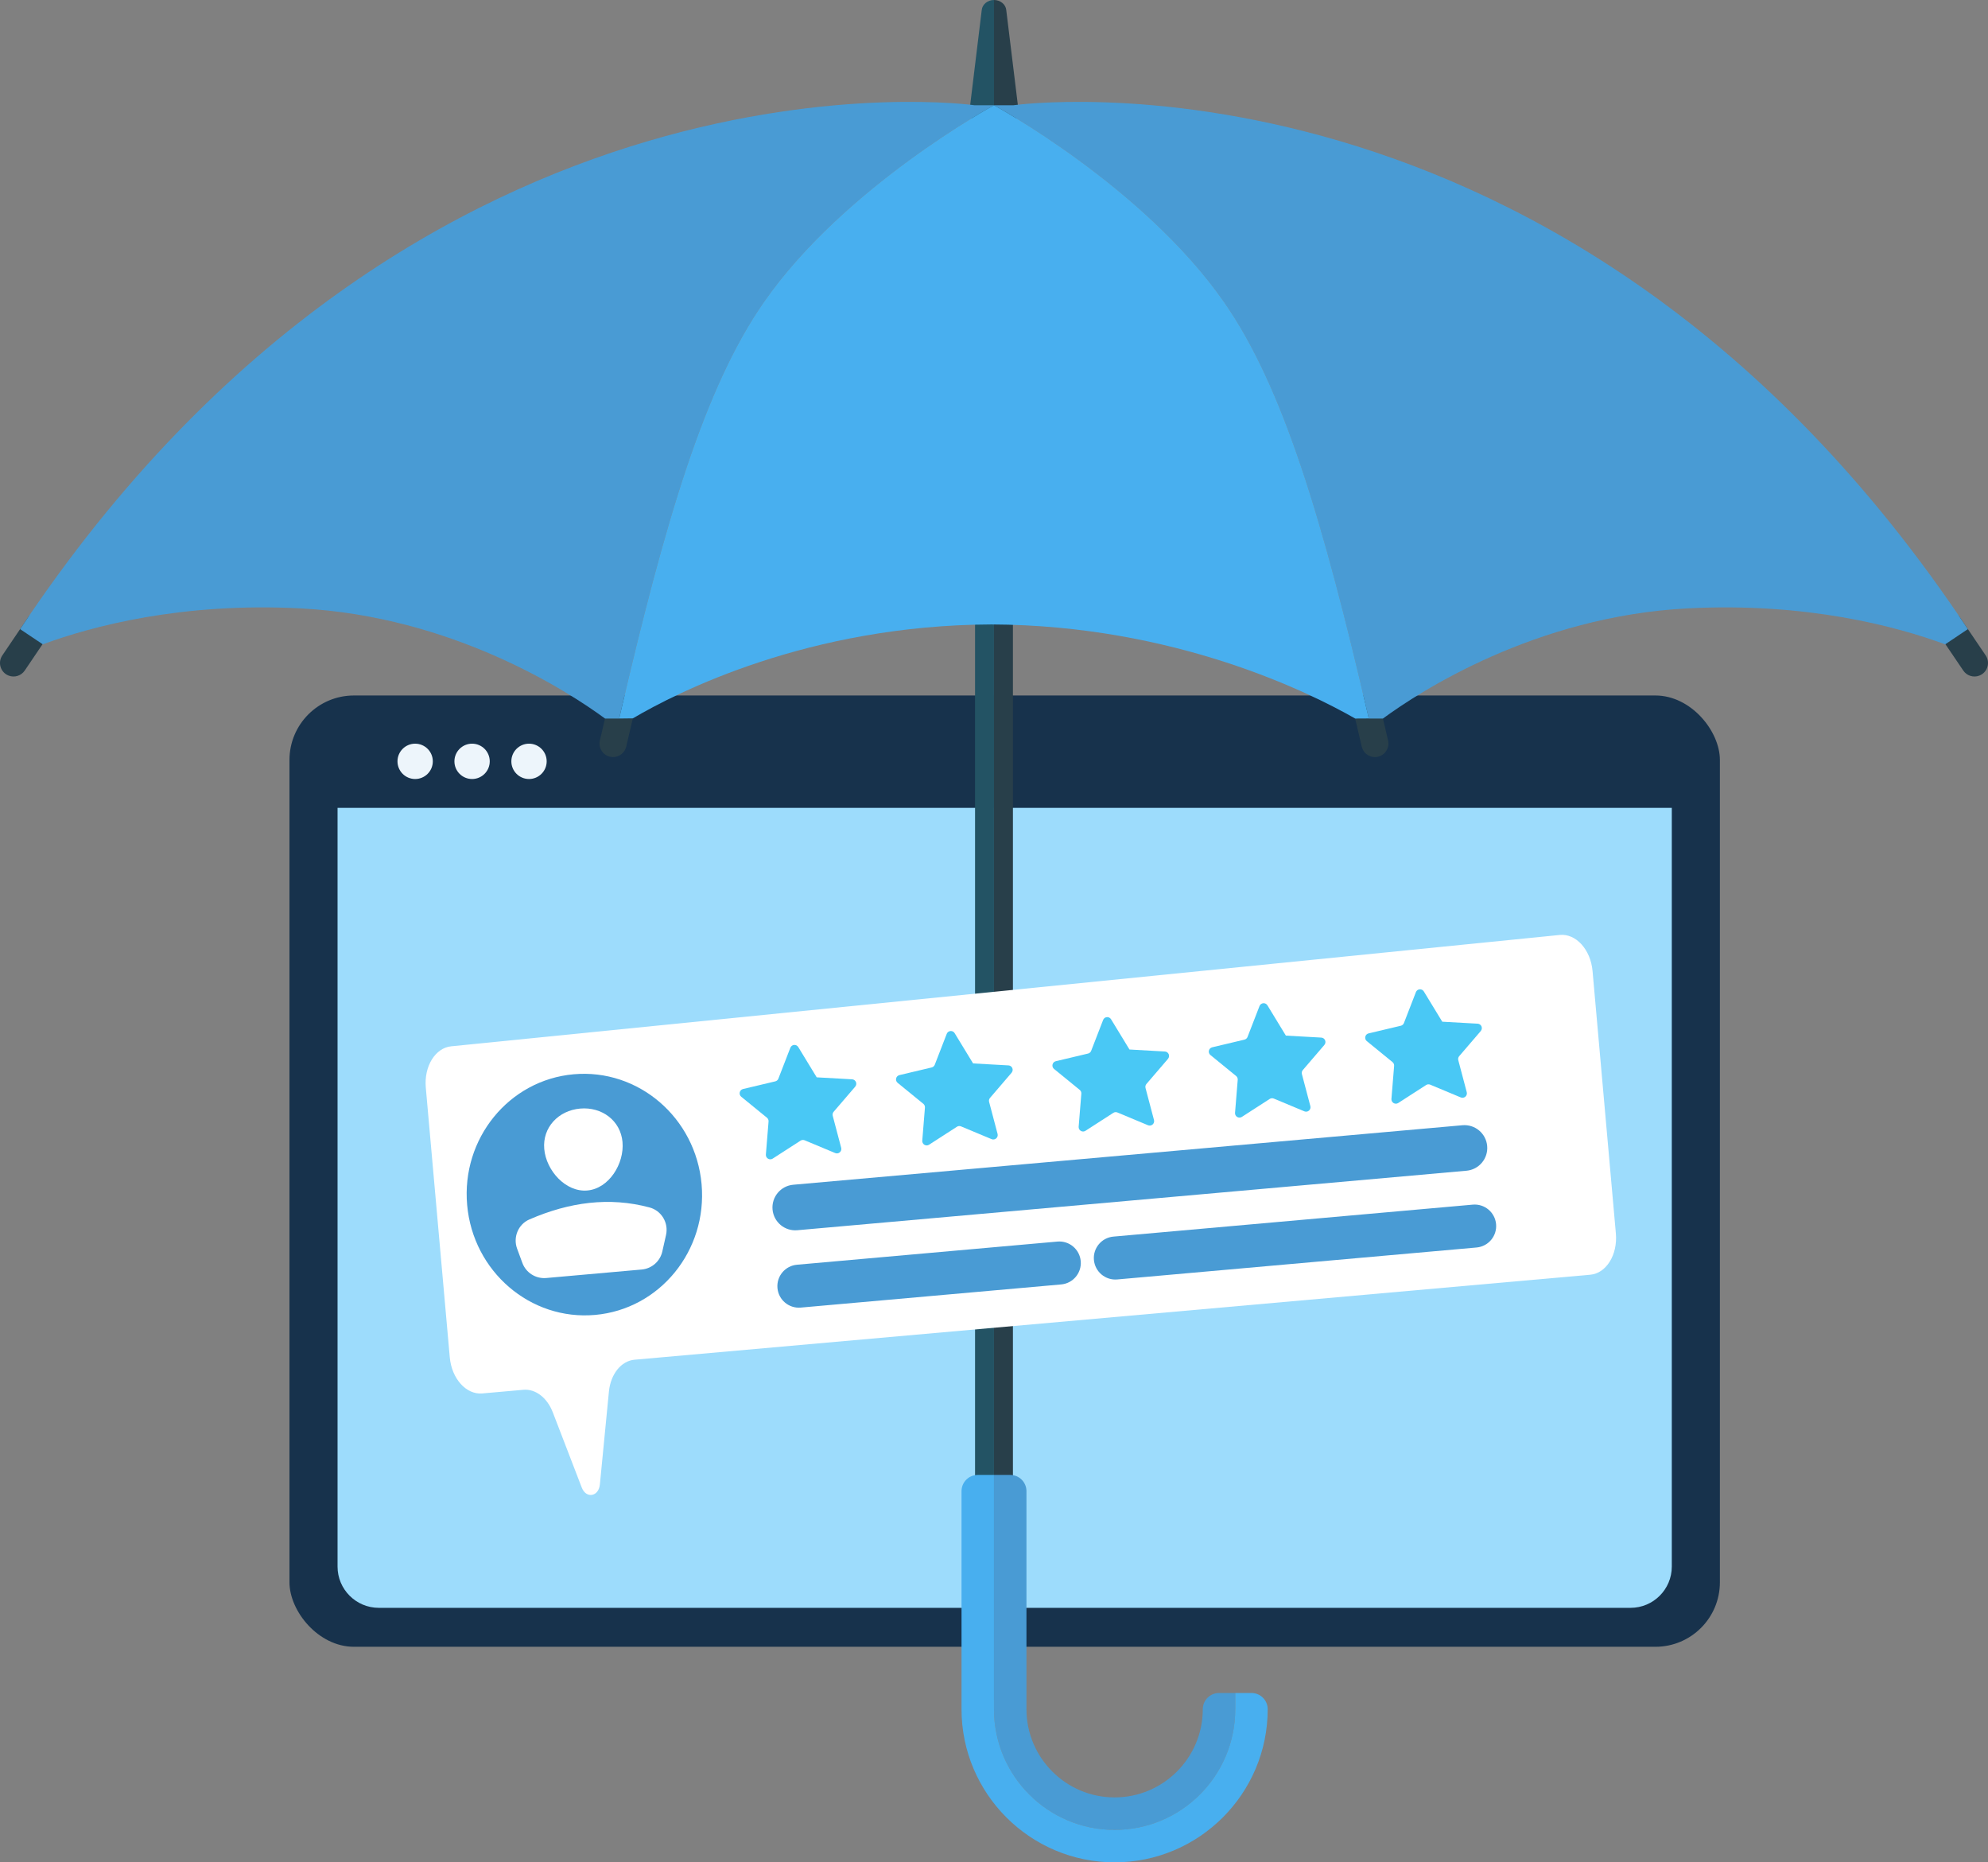
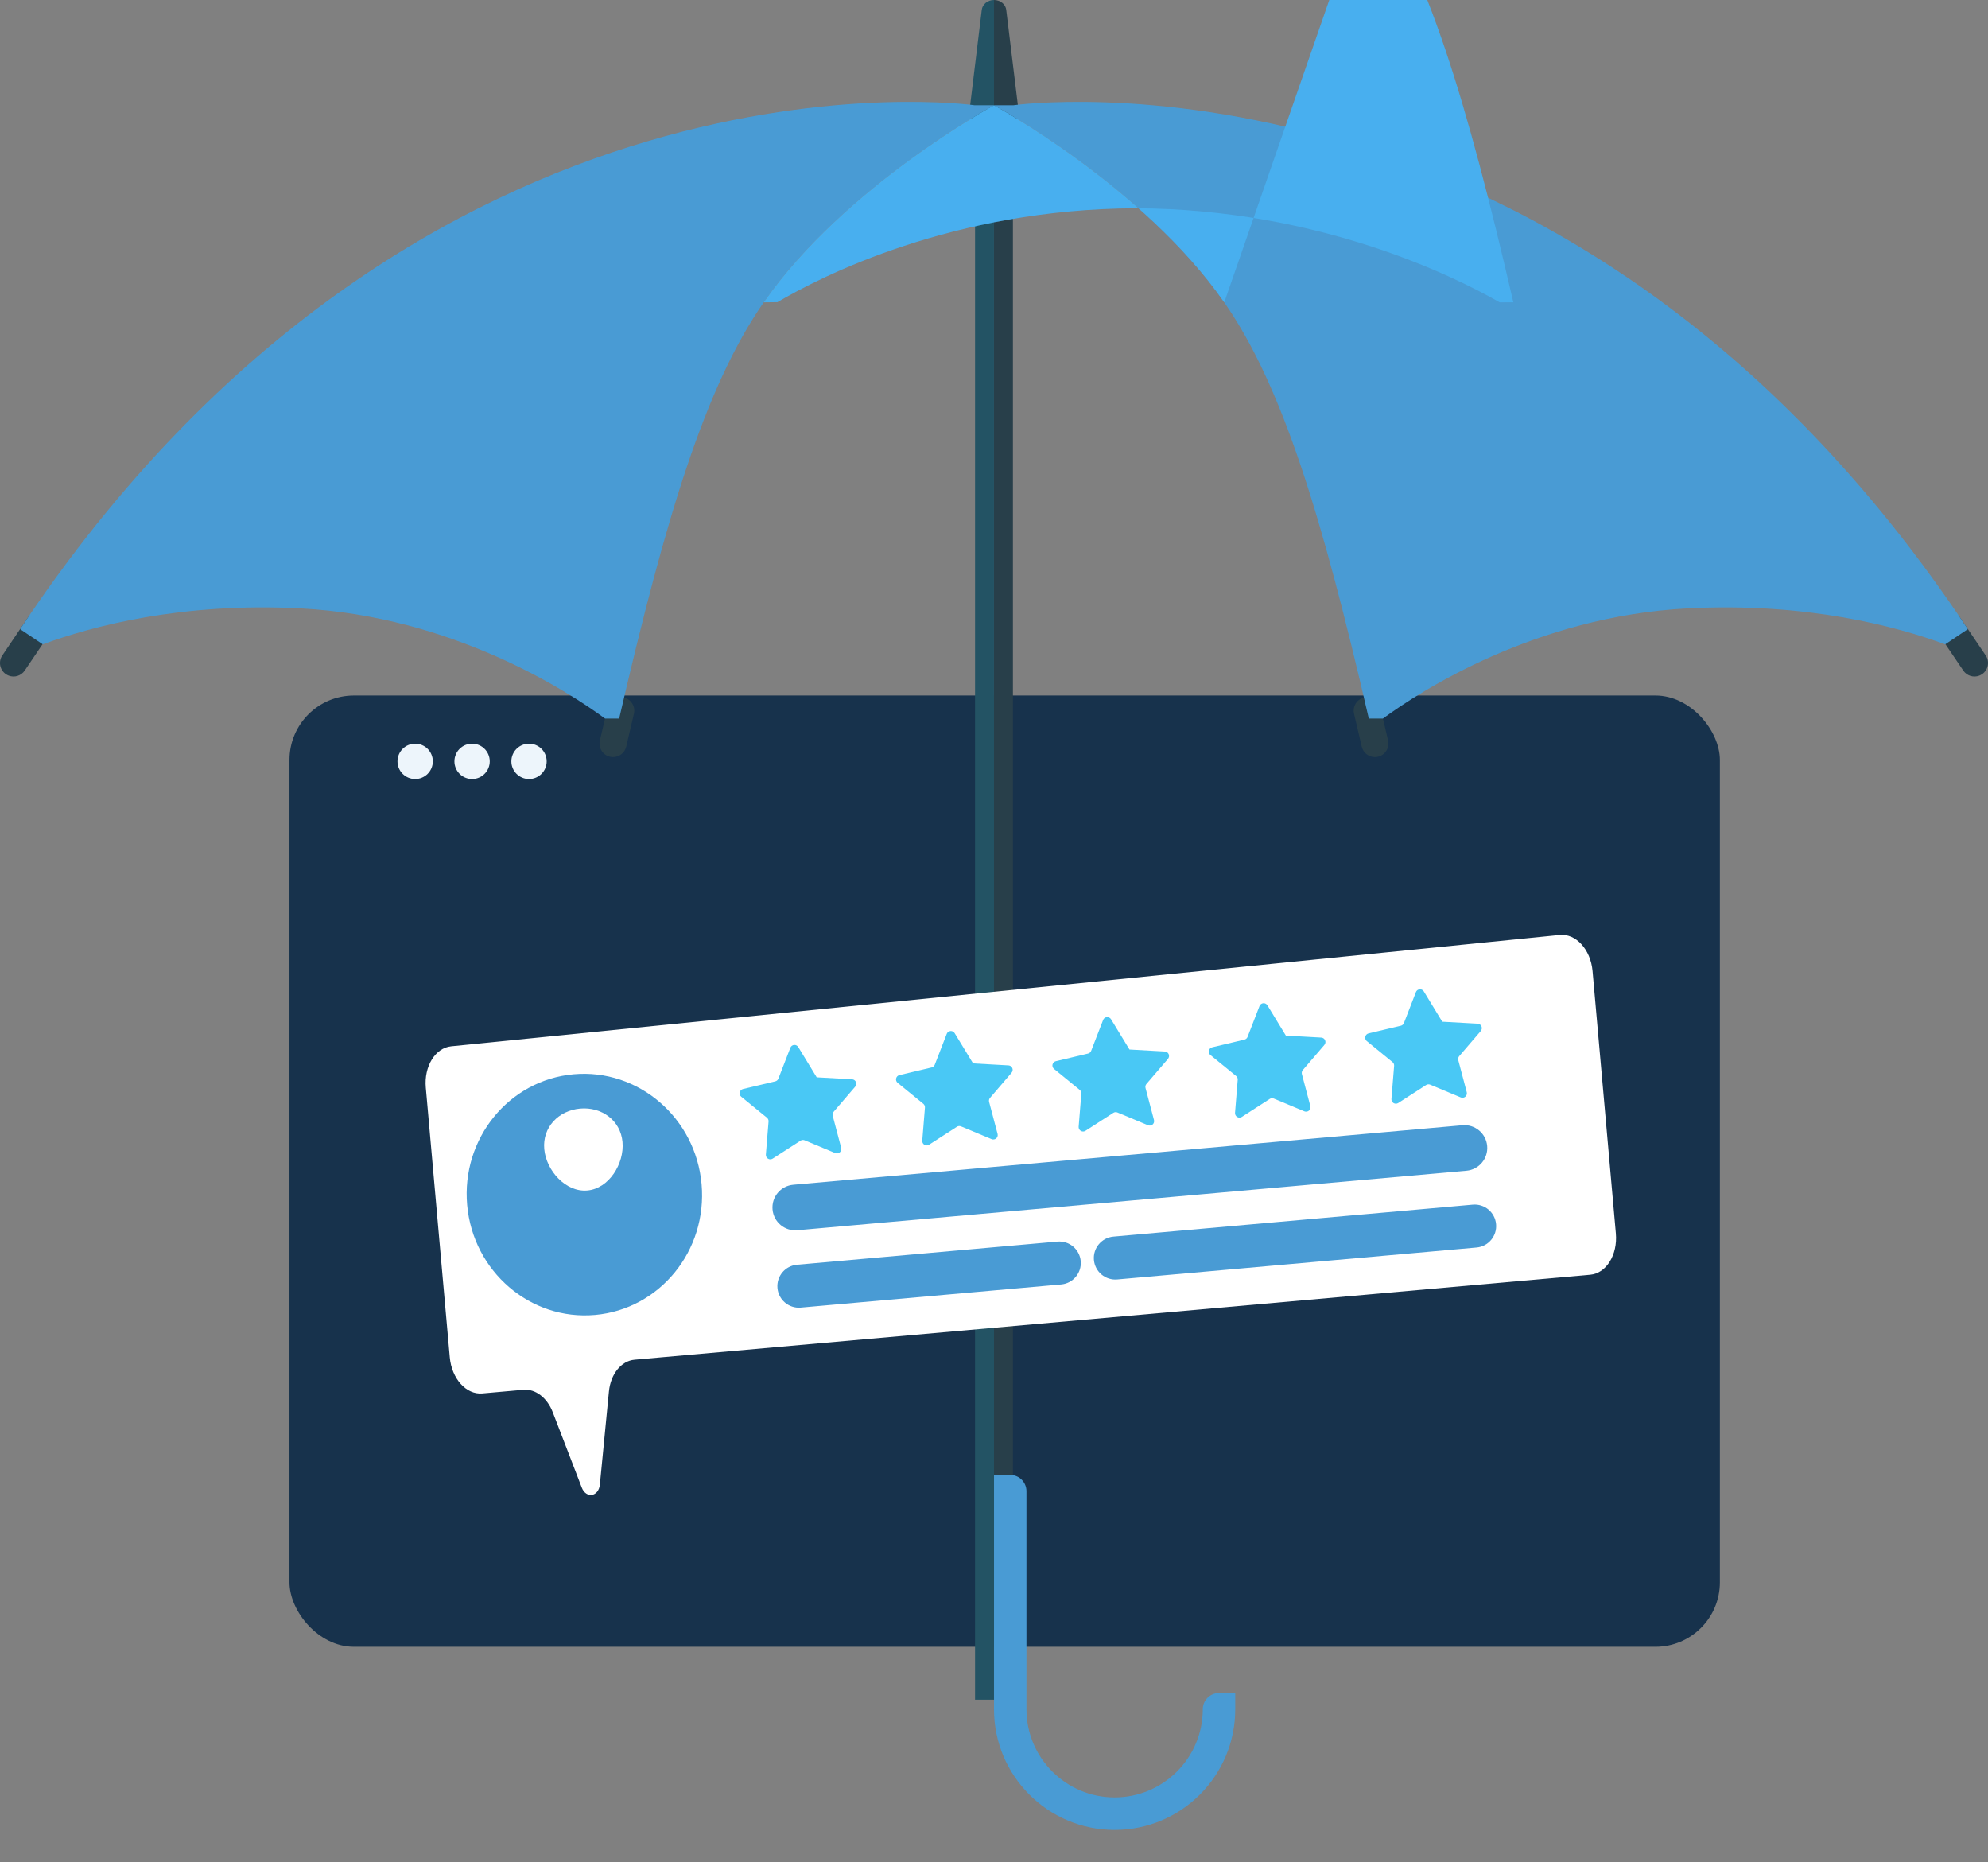
<svg xmlns="http://www.w3.org/2000/svg" id="Layer_1" data-name="Layer 1" viewBox="0 0 194.04 181.733">
  <rect x="0" y="0" width="194.04" height="181.733" fill="#808080" stroke="none" />
  <defs>
    <style>
      .cls-1 {
        fill: #48afef;
      }

      .cls-2 {
        fill: #17324c;
      }

      .cls-3 {
        fill: #499bd4;
      }

      .cls-4 {
        fill: #283f4a;
      }

      .cls-5 {
        fill: #edf5fb;
      }

      .cls-6 {
        fill: #9ddcfc;
      }

      .cls-7 {
        fill: #fff;
      }

      .cls-8 {
        fill: #49c8f5;
      }

      .cls-9 {
        fill: #235364;
      }
    </style>
  </defs>
  <rect class="cls-2" x="28.254" y="67.868" width="139.617" height="92.83" rx="6.293" ry="6.293" />
-   <path class="cls-6" d="M163.177,78.83v74.043c0,2.219-1.805,4.024-4.024,4.024H36.971c-2.219,0-4.024-1.805-4.024-4.024v-74.043h130.23Z" />
  <circle class="cls-5" cx="40.521" cy="74.294" r="1.724" />
  <circle class="cls-5" cx="46.078" cy="74.294" r="1.724" />
  <circle class="cls-5" cx="51.635" cy="74.294" r="1.724" />
  <g>
    <path class="cls-4" d="M60.889,68.063c-.712-.168-1.419.275-1.586.984l-.752,3.209c-.166.71.275,1.42.986,1.587.1.024.202.035.302.035.6,0,1.141-.411,1.284-1.02l.751-3.209c.167-.71-.274-1.42-.985-1.586Z" />
    <path class="cls-4" d="M4.551,59.918c-.607-.411-1.426-.249-1.833.355l-2.491,3.683c-.409.604-.251,1.425.353,1.833.086.058.177.104.271.14.559.214,1.213.023,1.563-.495l2.491-3.683c.408-.603.25-1.425-.355-1.833Z" />
    <path class="cls-4" d="M189.489,59.918c.605-.411,1.425-.249,1.831.355l2.494,3.683c.407.604.248,1.425-.356,1.833-.086.058-.177.104-.269.14-.56.214-1.213.023-1.563-.495l-2.494-3.683c-.407-.603-.249-1.425.356-1.833Z" />
    <g>
      <rect class="cls-9" x="95.171" y="10.271" width="1.848" height="155.587" />
      <rect class="cls-4" x="97.019" y="10.271" width="1.848" height="155.587" />
    </g>
    <g>
      <path class="cls-4" d="M98.222,12.03h.007c.664,0,1.202-.483,1.202-1.078,0-.072-.008-.141-.022-.209l-1.191-9.748c-.049-.562-.571-.995-1.198-.995v12.03h1.202Z" />
      <path class="cls-9" d="M95.818,12.03h1.202V0c-.628,0-1.15.434-1.199.995l-1.202,9.873c-.025.299.089.595.317.816.228.221.547.346.882.346Z" />
    </g>
    <g>
      <path class="cls-3" d="M97.019,166.791c0,6.502,5.271,11.774,11.774,11.774s11.774-5.272,11.774-11.774v-1.584h-1.583c-.875,0-1.585.709-1.585,1.584,0,4.745-3.861,8.605-8.605,8.605s-8.606-3.86-8.606-8.605v-21.278c0-.875-.709-1.585-1.584-1.585h-1.583v22.863Z" />
-       <path class="cls-1" d="M122.15,165.206h-1.584v1.584c0,6.502-5.272,11.774-11.774,11.774s-11.774-5.272-11.774-11.774v-22.863h-1.584c-.875,0-1.584.71-1.584,1.585v21.278c0,8.239,6.703,14.942,14.942,14.942s14.942-6.704,14.942-14.942c0-.875-.709-1.584-1.584-1.584Z" />
    </g>
    <path class="cls-4" d="M133.147,68.063c.712-.168,1.42.275,1.586.984l.751,3.209c.167.71-.275,1.42-.985,1.587-.101.024-.201.035-.301.035-.6,0-1.142-.411-1.284-1.02l-.752-3.209c-.167-.71.275-1.42.985-1.586Z" />
    <g>
      <path class="cls-3" d="M95.125,10.271S41.068,2.59,1.963,61.392l2.213,1.483c4.782-1.76,13.544-4.114,25.172-3.506,14.818.775,26.121,8.112,29.705,10.748h1.381c4.538-19.63,8.393-32.386,14.107-40.612,7.857-11.308,22.477-19.234,22.477-19.234h-1.894Z" />
      <path class="cls-3" d="M98.912,10.271s54.057-7.68,93.162,51.121l-2.213,1.483c-4.782-1.76-13.544-4.114-25.172-3.506-14.818.775-26.121,8.112-29.705,10.748h-1.381c-4.538-19.63-8.393-32.386-14.107-40.612-7.857-11.308-22.477-19.234-22.477-19.234h1.894Z" />
-       <path class="cls-1" d="M119.496,29.504c-7.857-11.308-22.477-19.234-22.477-19.234v.05-.05s-14.62,7.925-22.477,19.234c-5.715,8.226-9.569,20.982-14.107,40.612l1.337-.017c4.284-2.525,17.143-9.099,34.985-9.164,17.884.065,31.131,6.671,35.516,9.182l1.33-.008c-4.538-19.625-8.392-32.38-14.106-40.605Z" />
+       <path class="cls-1" d="M119.496,29.504c-7.857-11.308-22.477-19.234-22.477-19.234v.05-.05s-14.62,7.925-22.477,19.234l1.337-.017c4.284-2.525,17.143-9.099,34.985-9.164,17.884.065,31.131,6.671,35.516,9.182l1.33-.008c-4.538-19.625-8.392-32.38-14.106-40.605Z" />
    </g>
  </g>
  <path class="cls-7" d="M155.442,94.757l2.276,25.605c.185,2.087-.935,3.891-2.504,4.03l-93.279,8.293c-1.303.116-2.334,1.397-2.501,3.107l-.883,9.064c-.117,1.202-1.343,1.41-1.77.3l-2.826-7.34c-.55-1.428-1.692-2.302-2.87-2.197l-4.009.356c-1.569.139-2.99-1.439-3.176-3.526l-2.34-26.32c-.184-2.074.922-3.872,2.48-4.028l108.202-10.866c1.576-.158,3.014,1.424,3.2,3.523Z" />
  <g>
    <path class="cls-3" d="M45.597,117.589c.577,6.485,6.166,11.287,12.485,10.725,6.319-.562,10.974-6.274,10.397-12.759-.577-6.485-6.166-11.287-12.485-10.725-6.319.562-10.974,6.274-10.397,12.759Z" />
    <g>
      <path class="cls-7" d="M60.76,111.444c.188,2.109-1.32,4.539-3.429,4.726-2.109.188-4.022-1.938-4.209-4.047-.188-2.109,1.389-3.758,3.499-3.945,2.109-.188,3.952,1.157,4.14,3.266Z" />
-       <path class="cls-7" d="M53.313,124.712l9.323-.829c.981-.087,1.794-.799,2.01-1.76l.362-1.613c.265-1.181-.442-2.371-1.611-2.684-3.918-1.05-7.825-.523-11.726,1.171-1.093.475-1.61,1.735-1.198,2.852l.513,1.39c.354.96,1.307,1.563,2.326,1.472Z" />
    </g>
  </g>
  <g>
    <path class="cls-3" d="M75.405,118.027c.109,1.226,1.191,2.131,2.417,2.022l65.313-5.806c1.226-.109,2.131-1.191,2.022-2.417h0c-.109-1.226-1.191-2.131-2.417-2.022l-65.313,5.806c-1.226.109-2.131,1.191-2.022,2.417h0Z" />
    <path class="cls-3" d="M146.026,119.457c-.103-1.155-1.122-2.008-2.277-1.905l-35.071,3.118c-1.155.103-2.008,1.122-1.905,2.277h0c.103,1.155,1.122,2.008,2.277,1.905l35.071-3.118c1.155-.103,2.008-1.122,1.905-2.277h0Z" />
    <path class="cls-3" d="M105.485,123.061c-.103-1.155-1.122-2.008-2.277-1.905l-25.419,2.26c-1.155.103-2.008,1.122-1.905,2.277h0c.103,1.155,1.122,2.008,2.277,1.905l25.419-2.26c1.155-.103,2.008-1.122,1.905-2.277h0Z" />
  </g>
  <g>
    <path class="cls-8" d="M83.474,106.035c.107-.125.134-.299.07-.451-.065-.151-.209-.253-.373-.262l-3.456-.193-1.801-2.956c-.086-.14-.243-.22-.407-.205-.164.015-.305.121-.364.274l-1.169,3.016c-.051.133-.165.231-.303.264l-3.147.747c-.16.038-.284.163-.321.324-.037.16.021.328.148.431l2.507,2.044c.11.09.169.228.158.37l-.262,3.224c-.013.164.068.321.209.406.141.085.318.082.456-.007l2.718-1.753c.119-.077.269-.09.4-.036l2.985,1.246c.152.063.326.035.45-.073.124-.108.176-.277.134-.436l-.827-3.127c-.036-.137-.003-.284.09-.392l2.107-2.454Z" />
    <path class="cls-8" d="M98.738,104.678c.107-.125.134-.299.07-.451-.065-.151-.209-.253-.373-.262l-3.456-.193-1.801-2.956c-.086-.14-.243-.22-.407-.205-.164.015-.305.121-.364.274l-1.169,3.016c-.051.133-.165.231-.303.264l-3.147.747c-.16.038-.284.163-.321.324-.037.16.021.328.148.431l2.507,2.044c.11.09.169.228.158.37l-.262,3.224c-.013.164.068.321.209.406.141.085.318.082.456-.007l2.718-1.753c.119-.077.269-.09.4-.036l2.985,1.246c.152.063.326.035.45-.073.124-.108.176-.277.134-.436l-.827-3.127c-.036-.137-.003-.284.09-.392l2.107-2.454Z" />
    <path class="cls-8" d="M114.003,103.321c.107-.125.134-.299.07-.451-.065-.151-.209-.253-.373-.262l-3.456-.193-1.801-2.956c-.086-.14-.243-.22-.407-.205s-.305.121-.364.274l-1.169,3.016c-.051.133-.165.231-.303.264l-3.147.747c-.16.038-.285.163-.321.324-.037.16.021.328.148.431l2.507,2.044c.11.09.169.228.158.37l-.262,3.224c-.013.164.068.321.209.406.141.085.318.082.456-.007l2.718-1.753c.119-.077.269-.09.401-.036l2.985,1.246c.152.063.326.035.45-.073.124-.108.176-.277.134-.436l-.827-3.127c-.036-.137-.003-.284.09-.392l2.107-2.454Z" />
    <path class="cls-8" d="M129.267,101.964c.107-.125.134-.299.07-.451-.064-.151-.209-.253-.373-.262l-3.456-.193-1.801-2.956c-.086-.14-.243-.22-.407-.205-.164.015-.305.121-.364.274l-1.169,3.016c-.051.133-.165.231-.303.264l-3.147.747c-.16.038-.285.163-.321.324-.037.16.021.328.148.431l2.507,2.044c.11.09.169.228.158.37l-.262,3.224c-.013.164.068.321.209.406.141.085.318.082.456-.007l2.718-1.753c.119-.077.269-.09.4-.036l2.985,1.246c.152.063.326.035.45-.073.124-.108.176-.277.134-.436l-.827-3.127c-.036-.137-.003-.284.09-.392l2.107-2.454Z" />
    <path class="cls-8" d="M144.532,100.607c.107-.125.134-.299.07-.451-.065-.151-.209-.253-.373-.262l-3.456-.193-1.801-2.956c-.086-.14-.243-.22-.407-.205-.164.015-.305.121-.364.274l-1.169,3.016c-.051.133-.165.231-.303.264l-3.147.747c-.16.038-.284.163-.321.324-.037.16.021.328.148.431l2.507,2.044c.11.09.169.228.158.37l-.262,3.224c-.013.164.068.321.209.406.141.085.318.082.456-.007l2.718-1.753c.119-.077.269-.09.4-.036l2.985,1.246c.152.063.326.035.45-.073.124-.108.176-.277.134-.436l-.827-3.127c-.036-.137-.003-.284.09-.392l2.107-2.454Z" />
  </g>
</svg>